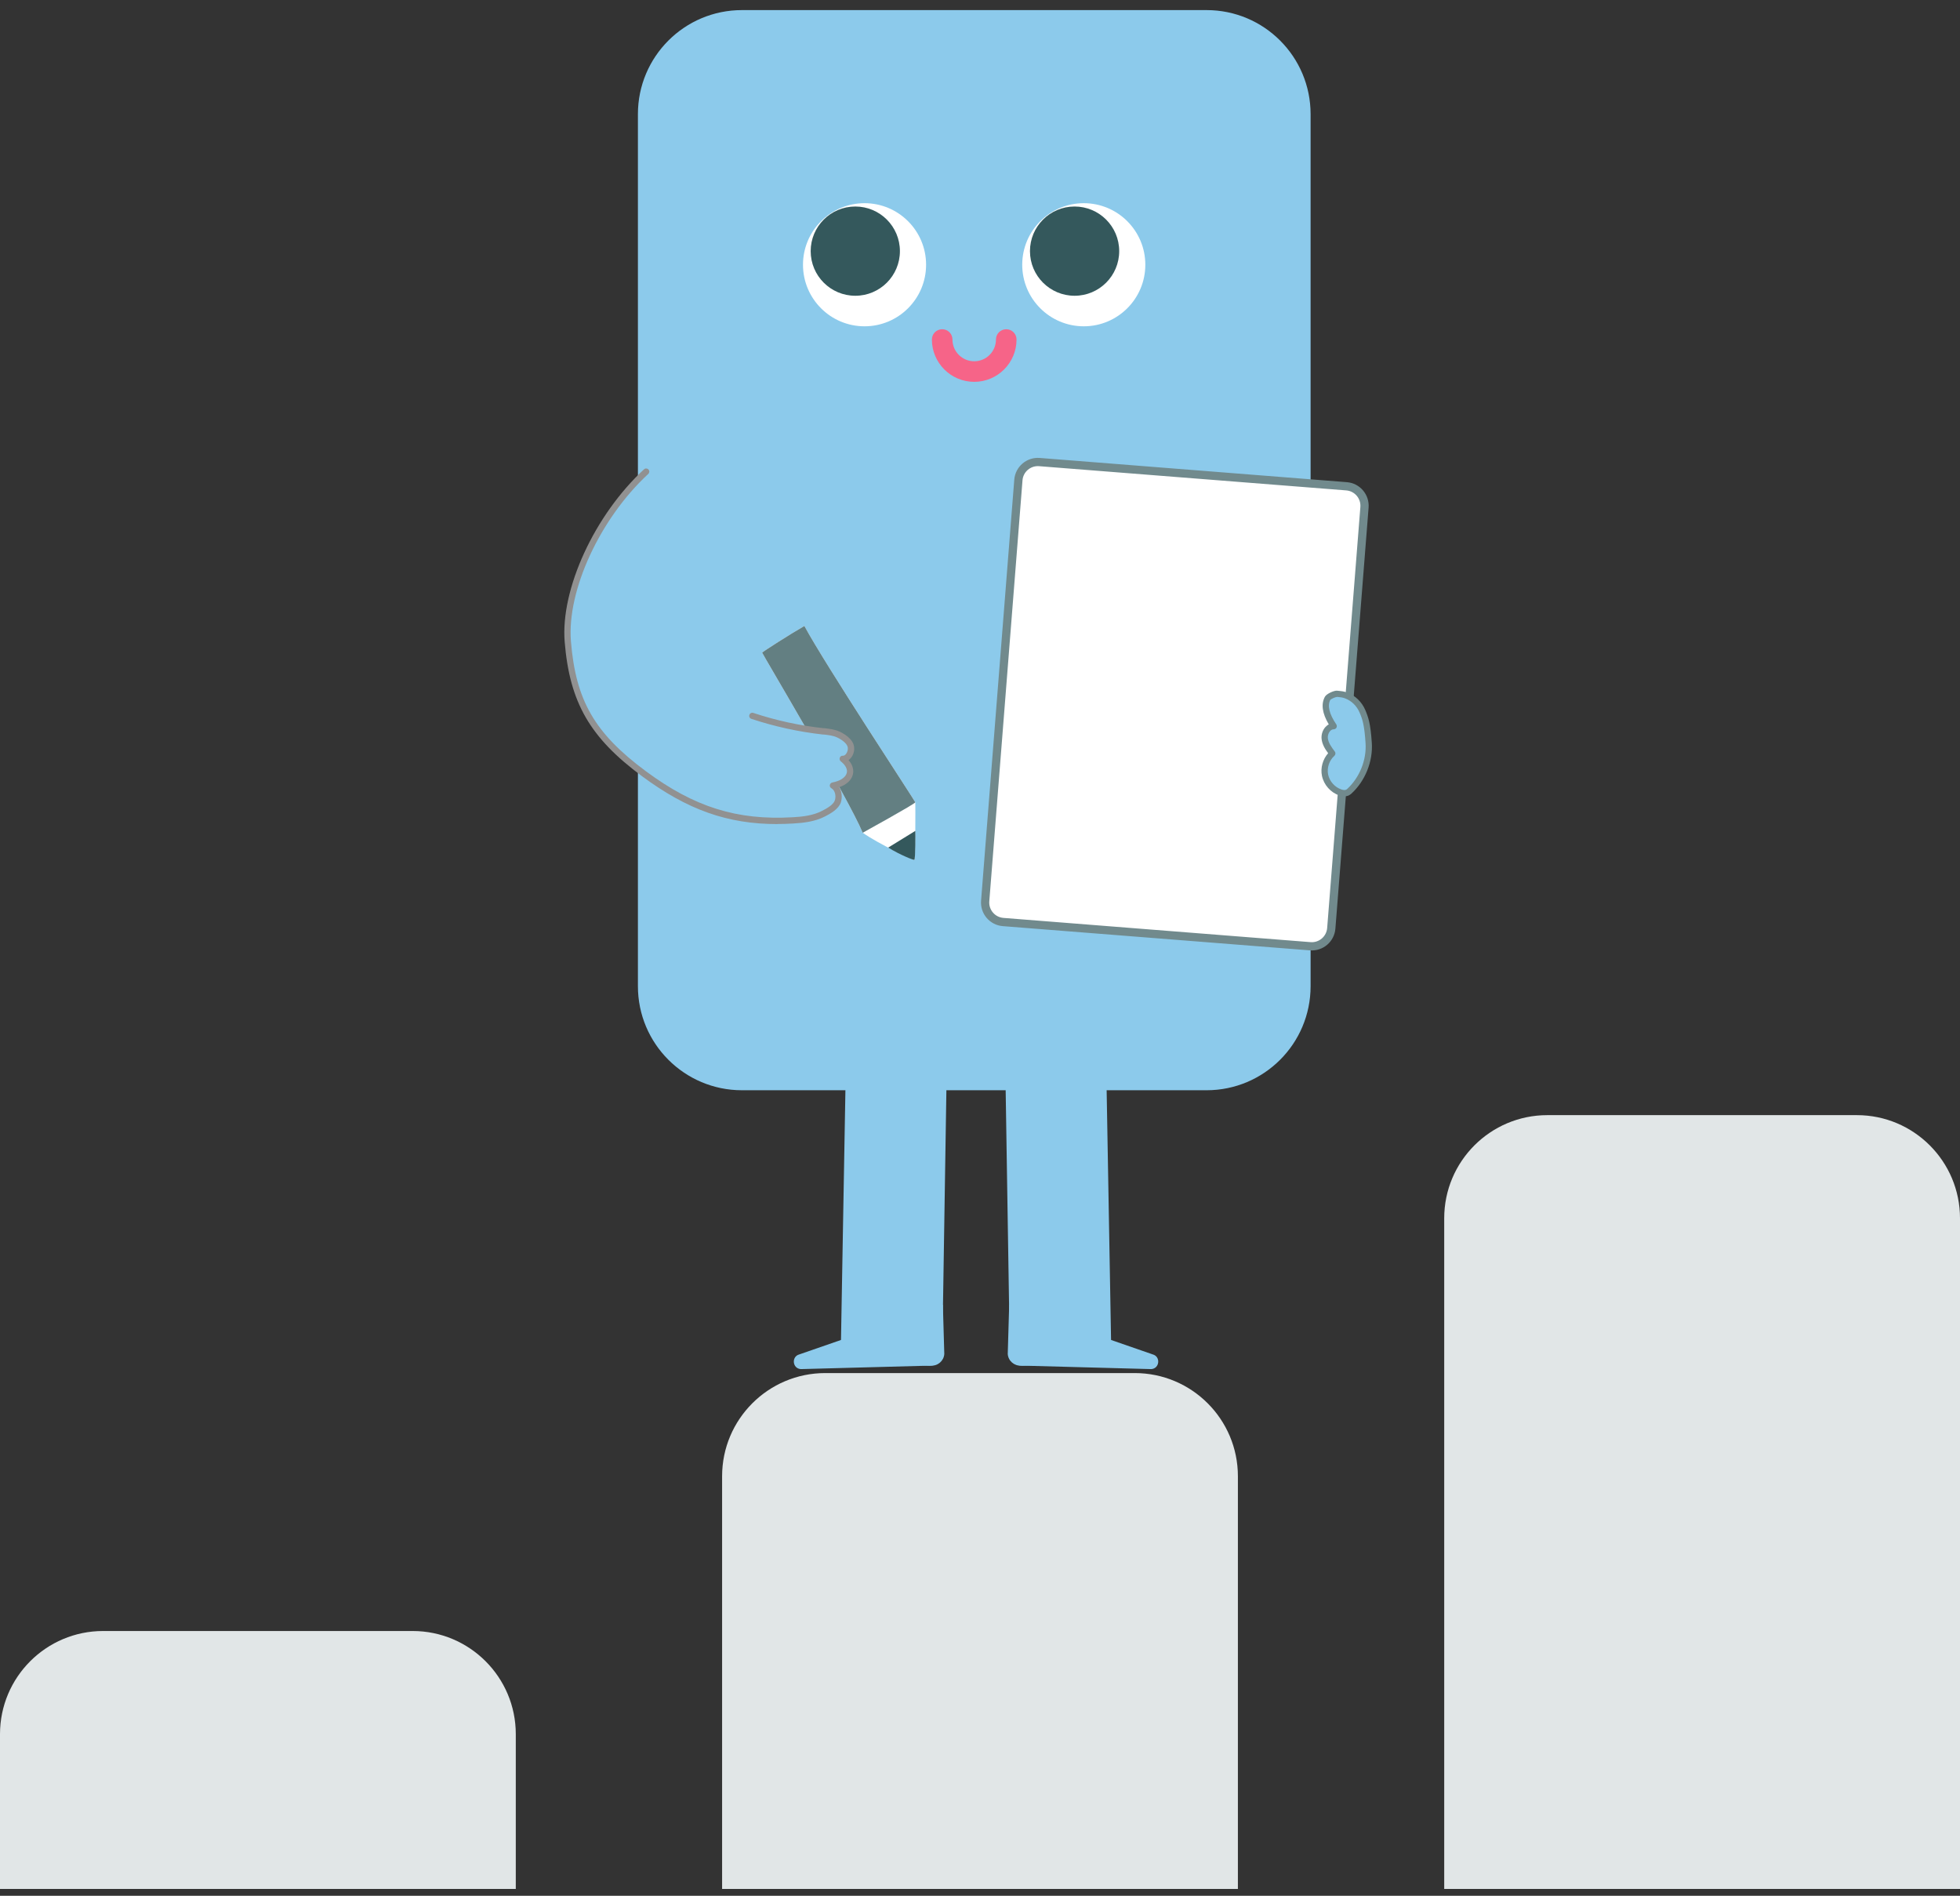
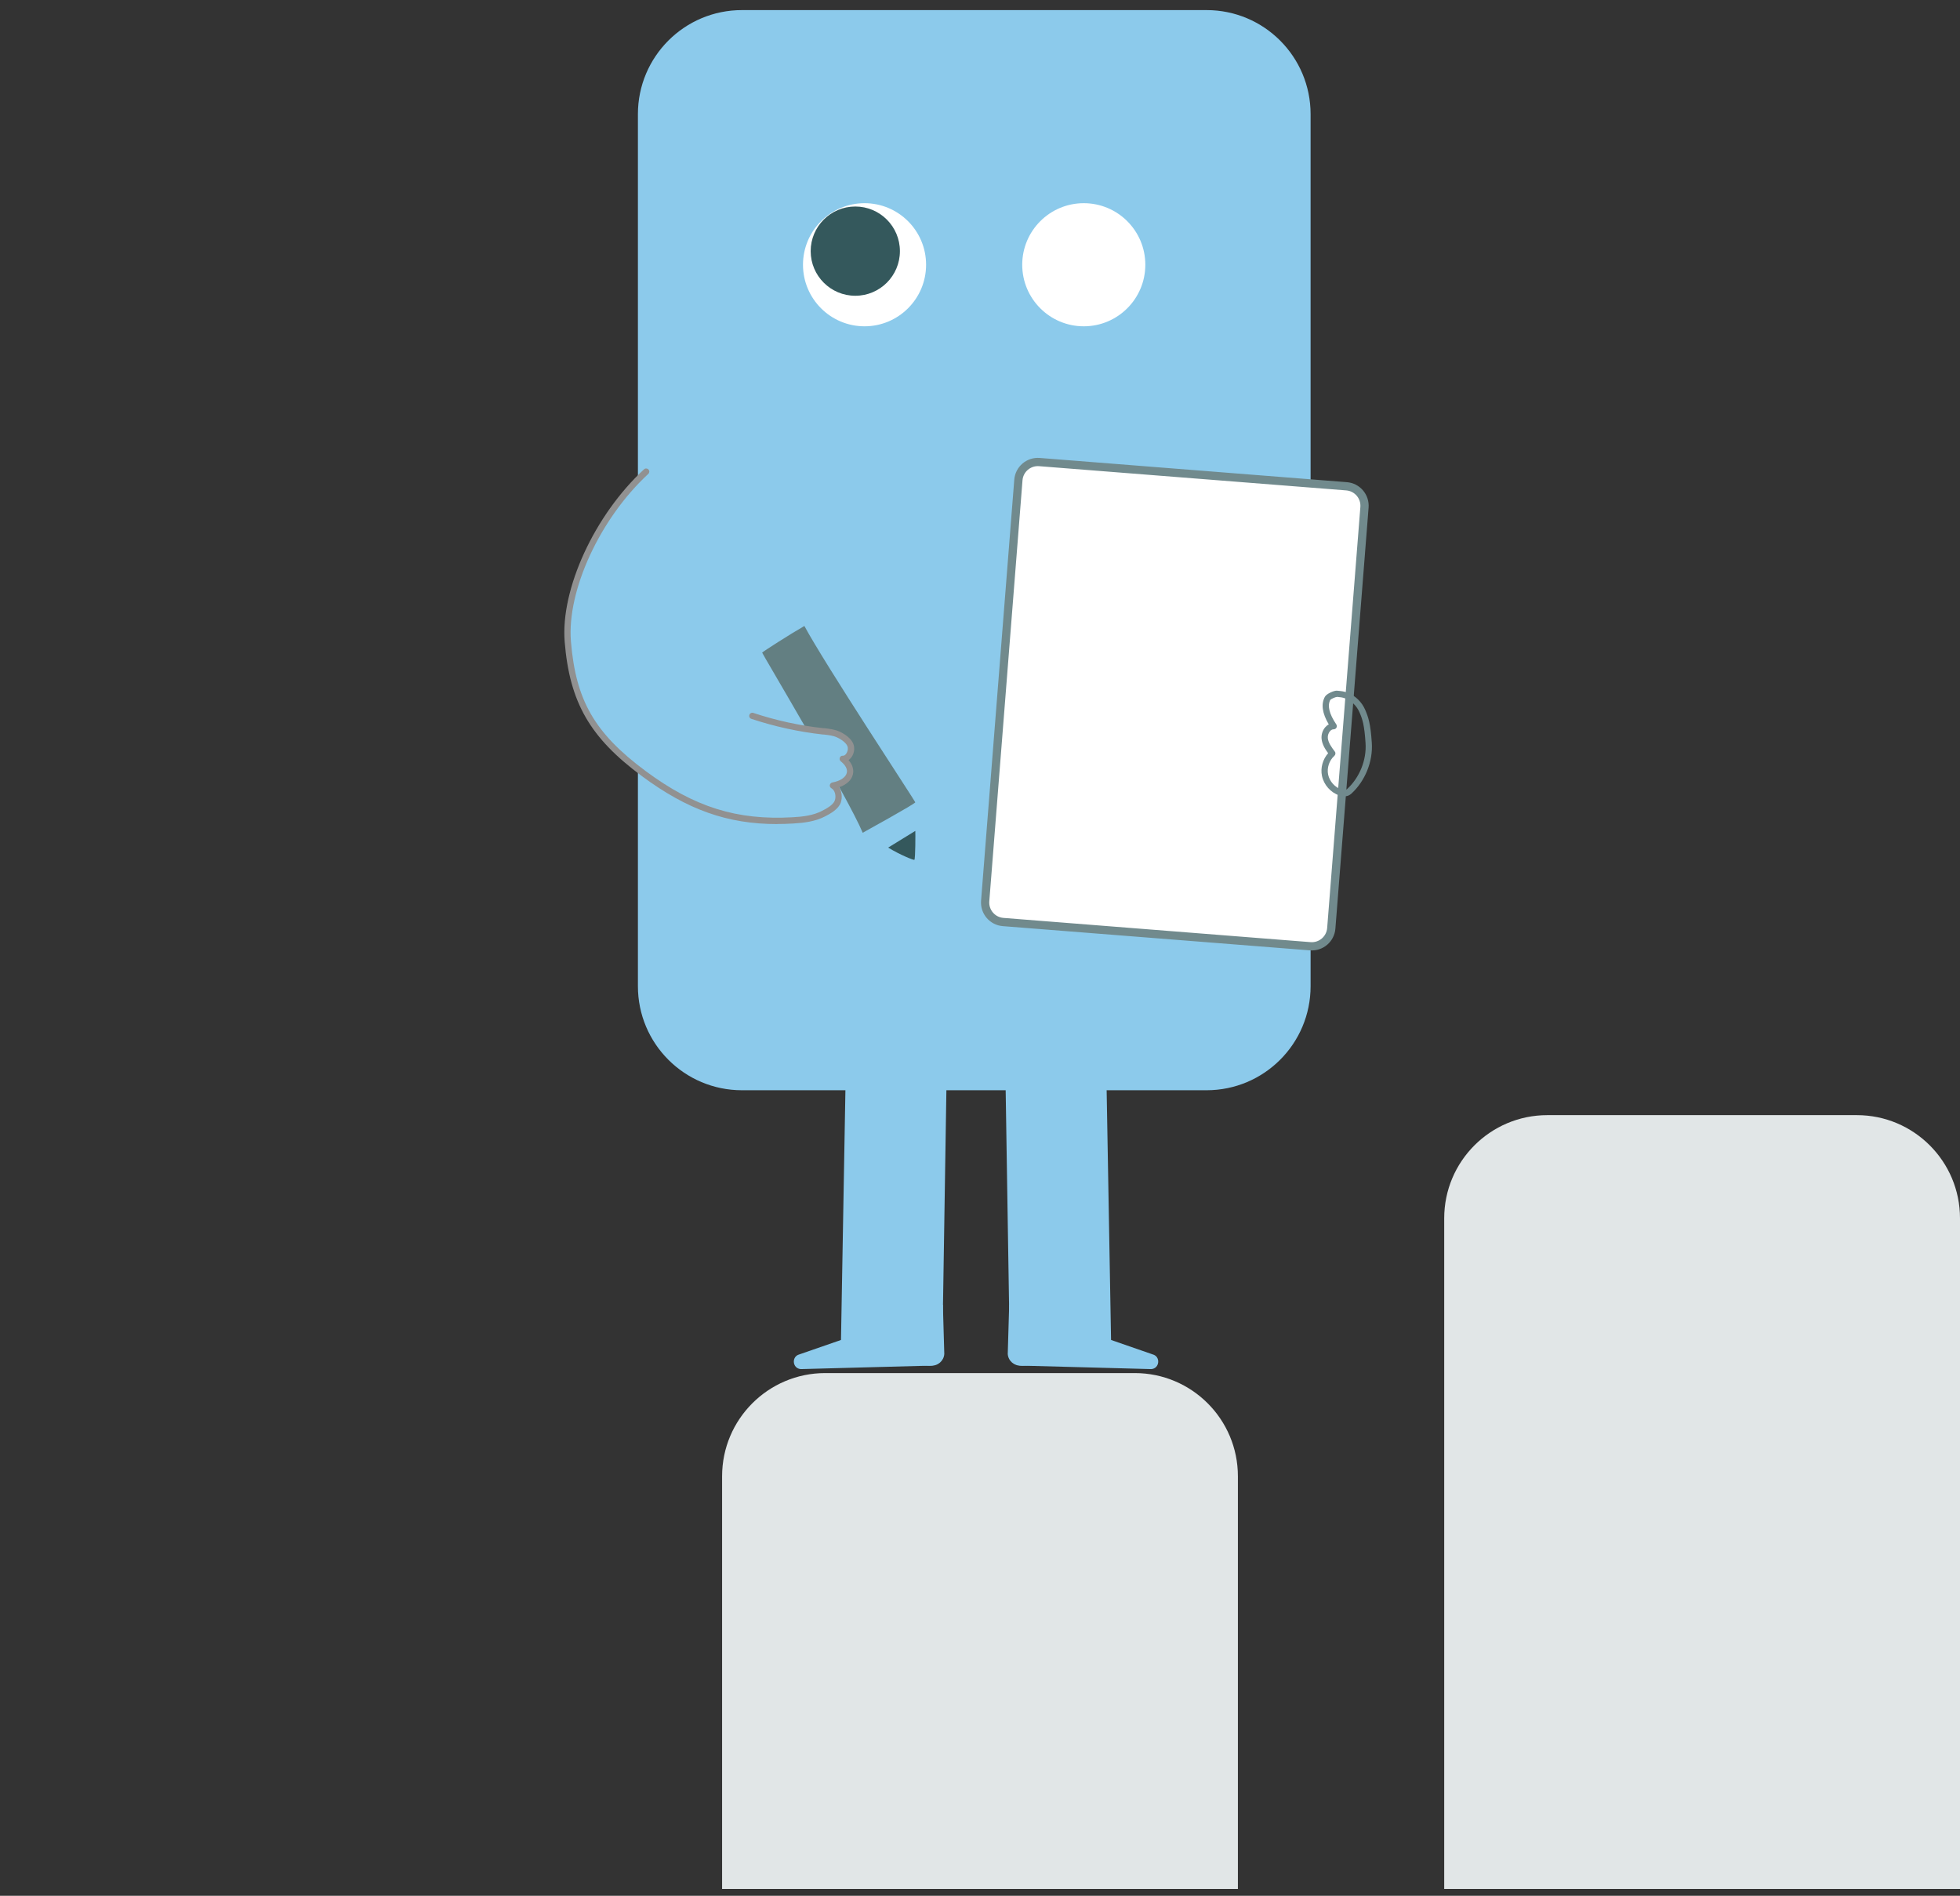
<svg xmlns="http://www.w3.org/2000/svg" width="152" height="147" viewBox="0 0 152 147" fill="none">
  <rect x="0" y="0" width="152" height="147" fill="#333333" stroke="none" />
  <path d="M93.572 0.783H57.538C53.082 0.783 49.471 4.394 49.471 8.85V76.47C49.471 80.925 53.082 84.537 57.538 84.537H93.572C98.027 84.537 101.638 80.925 101.638 76.47V8.85C101.638 4.394 98.027 0.783 93.572 0.783Z" fill="#8CCAEB" />
  <path d="M67.046 25.301C69.682 25.301 71.819 23.164 71.819 20.528C71.819 17.892 69.682 15.755 67.046 15.755C64.41 15.755 62.273 17.892 62.273 20.528C62.273 23.164 64.41 25.301 67.046 25.301Z" fill="white" />
  <path d="M66.329 22.933C68.24 22.933 69.789 21.384 69.789 19.473C69.789 17.562 68.24 16.013 66.329 16.013C64.418 16.013 62.869 17.562 62.869 19.473C62.869 21.384 64.418 22.933 66.329 22.933Z" fill="#34585C" />
  <path d="M84.048 25.301C86.684 25.301 88.821 23.164 88.821 20.528C88.821 17.892 86.684 15.755 84.048 15.755C81.412 15.755 79.275 17.892 79.275 20.528C79.275 23.164 81.412 25.301 84.048 25.301Z" fill="white" />
-   <path d="M83.335 22.933C85.246 22.933 86.795 21.384 86.795 19.473C86.795 17.562 85.246 16.013 83.335 16.013C81.424 16.013 79.875 17.562 79.875 19.473C79.875 21.384 81.424 22.933 83.335 22.933Z" fill="#34585C" />
-   <path d="M75.551 29.608C73.742 29.608 72.269 28.136 72.269 26.326C72.269 25.885 72.625 25.529 73.067 25.529C73.509 25.529 73.864 25.885 73.864 26.326C73.864 27.259 74.619 28.013 75.551 28.013C76.484 28.013 77.238 27.259 77.238 26.326C77.238 25.885 77.594 25.529 78.036 25.529C78.478 25.529 78.833 25.885 78.833 26.326C78.833 28.136 77.361 29.608 75.551 29.608Z" fill="#F66488" />
  <path d="M72.033 105.897L65.193 105.418L65.69 77.353L73.499 77.893L73.07 104.995C73.033 105.529 72.567 105.933 72.033 105.897Z" fill="#8CCAEB" />
  <path d="M73.121 101.166L73.231 104.987C73.195 105.521 72.728 105.926 72.195 105.889L62.104 106.159C61.447 106.116 61.361 105.184 61.993 105.018L73.115 101.166H73.121Z" fill="#8CCAEB" />
  <path d="M79.351 105.897L86.191 105.418L85.694 77.353L77.885 77.893L78.314 104.995C78.351 105.529 78.817 105.933 79.351 105.897Z" fill="#8CCAEB" />
  <path d="M78.263 101.166L78.152 104.987C78.189 105.521 78.655 105.926 79.189 105.889L89.28 106.159C89.937 106.116 90.023 105.184 89.391 105.018L78.269 101.166H78.263Z" fill="#8CCAEB" />
  <path d="M104.426 37.706L80.606 35.828C79.772 35.762 79.042 36.385 78.977 37.219L76.402 69.863C76.336 70.698 76.959 71.427 77.793 71.493L101.613 73.372C102.447 73.438 103.177 72.815 103.242 71.981L105.817 39.336C105.883 38.502 105.26 37.772 104.426 37.706Z" fill="white" stroke="#718A8D" stroke-width="0.64" stroke-miterlimit="10" />
-   <path d="M105.655 55.14C105.416 54.588 104.962 54.14 104.398 53.932C104.159 53.84 103.968 53.828 103.668 53.797C103.545 53.785 103.042 53.999 102.968 54.134C102.588 54.821 102.987 55.668 103.429 56.312C102.987 56.312 102.686 56.821 102.735 57.263C102.778 57.705 103.061 58.079 103.324 58.428C102.858 58.839 102.637 59.508 102.76 60.121C102.883 60.729 103.355 61.256 103.944 61.453C104.122 61.514 104.324 61.539 104.496 61.465C104.545 61.44 104.594 61.41 104.637 61.373C105.649 60.441 106.238 58.993 106.146 57.619C106.048 56.116 105.882 55.662 105.655 55.147V55.14Z" fill="#8CCAEB" />
  <path d="M104.263 61.745C104.14 61.745 104.011 61.721 103.87 61.678C103.195 61.457 102.668 60.862 102.52 60.163C102.391 59.543 102.582 58.874 102.999 58.402C102.766 58.089 102.533 57.721 102.49 57.286C102.459 56.961 102.569 56.617 102.784 56.378C102.864 56.292 102.95 56.218 103.048 56.169C102.539 55.31 102.434 54.586 102.753 54.016C102.882 53.789 103.471 53.531 103.692 53.556C104.017 53.587 104.226 53.605 104.483 53.703C105.103 53.936 105.606 54.421 105.876 55.047C106.115 55.611 106.287 56.096 106.385 57.599C106.483 59.046 105.87 60.561 104.796 61.543C104.735 61.598 104.667 61.641 104.594 61.678C104.49 61.727 104.379 61.745 104.256 61.745H104.263ZM103.686 54.041C103.563 54.041 103.232 54.194 103.171 54.261C102.925 54.709 103.079 55.353 103.631 56.169C103.68 56.243 103.686 56.341 103.643 56.421C103.6 56.5 103.52 56.549 103.428 56.549C103.299 56.549 103.201 56.629 103.146 56.691C103.023 56.832 102.956 57.04 102.974 57.23C103.011 57.586 103.232 57.899 103.514 58.273C103.594 58.371 103.575 58.519 103.483 58.605C103.085 58.96 102.888 59.543 102.999 60.065C103.109 60.586 103.52 61.046 104.023 61.212C104.183 61.267 104.312 61.273 104.397 61.23C104.422 61.218 104.447 61.199 104.471 61.181C105.44 60.291 105.986 58.93 105.9 57.623C105.808 56.194 105.655 55.746 105.428 55.23C105.213 54.727 104.802 54.335 104.312 54.151C104.115 54.077 103.95 54.059 103.686 54.034V54.041Z" fill="#718A8D" />
-   <path d="M66.903 64.572C65.823 61.94 59.087 50.653 59.105 50.604C59.124 50.549 61.308 49.15 62.381 48.537C63.946 51.463 70.97 62.112 70.982 62.21C70.994 62.315 70.994 66.639 70.914 66.676C70.853 66.707 68.093 65.419 66.909 64.572H66.903Z" fill="white" />
  <path d="M70.983 64.427C70.995 64.531 70.995 66.629 70.909 66.672C70.848 66.703 69.799 66.286 68.879 65.722" fill="#34585C" />
  <path d="M66.903 64.572C65.823 61.94 59.087 50.653 59.105 50.604C59.124 50.549 61.308 49.15 62.381 48.537C63.946 51.463 70.97 62.112 70.982 62.21C70.994 62.315 66.903 64.572 66.903 64.572Z" fill="#637F82" />
  <path d="M50.108 36.57C46.071 40.294 43.722 45.974 44.029 49.753C44.434 54.691 46.176 57.219 49.93 59.998C53.684 62.776 57.015 63.875 61.475 63.623C62.291 63.58 63.125 63.482 63.861 63.096C64.248 62.893 64.806 62.593 64.966 62.151C65.125 61.709 64.984 61.12 64.591 60.918C65.88 60.697 66.432 59.709 65.352 58.85C65.751 58.863 66.051 58.372 65.99 57.93C65.929 57.489 65.401 57.139 65.027 56.961C64.653 56.783 64.248 56.746 63.849 56.703C61.99 56.507 60.15 56.102 58.353 55.507" fill="#8CCAEB" />
  <path d="M60.275 63.898C56.404 63.898 53.294 62.782 49.791 60.187C45.742 57.193 44.178 54.463 43.792 49.77C43.46 45.685 46.104 39.937 49.944 36.391C50.043 36.299 50.196 36.305 50.288 36.403C50.38 36.501 50.374 36.655 50.276 36.747C46.534 40.2 43.957 45.783 44.276 49.727C44.651 54.316 46.117 56.856 50.08 59.794C53.84 62.579 57.14 63.616 61.465 63.37C62.244 63.328 63.06 63.236 63.753 62.873C64.072 62.708 64.612 62.426 64.741 62.064C64.864 61.708 64.741 61.26 64.483 61.125C64.391 61.076 64.336 60.978 64.354 60.874C64.373 60.769 64.453 60.69 64.551 60.671C65.146 60.567 65.575 60.285 65.667 59.935C65.741 59.653 65.575 59.328 65.201 59.033C65.121 58.966 65.091 58.855 65.127 58.757C65.164 58.659 65.232 58.592 65.361 58.598C65.459 58.61 65.544 58.536 65.594 58.481C65.71 58.346 65.772 58.138 65.747 57.96C65.704 57.653 65.275 57.346 64.919 57.181C64.606 57.033 64.256 56.997 63.882 56.954H63.815C61.944 56.745 60.079 56.34 58.269 55.739C58.14 55.696 58.073 55.561 58.116 55.432C58.159 55.304 58.294 55.236 58.422 55.279C60.195 55.868 62.029 56.267 63.87 56.463H63.937C64.33 56.512 64.741 56.555 65.133 56.739C65.434 56.88 66.146 57.279 66.232 57.892C66.281 58.218 66.176 58.567 65.956 58.806C65.906 58.855 65.857 58.904 65.808 58.941C66.219 59.408 66.195 59.825 66.14 60.058C66.029 60.499 65.643 60.849 65.078 61.039C65.293 61.383 65.33 61.855 65.207 62.223C65.017 62.763 64.373 63.1 63.986 63.303C63.207 63.708 62.33 63.806 61.502 63.855C61.085 63.88 60.68 63.892 60.287 63.892L60.275 63.898Z" fill="#919191" />
-   <path d="M0 134.467C0 130.049 3.582 126.467 8 126.467H32C36.418 126.467 40 130.049 40 134.467V146.467H0V134.467Z" fill="#E1E6E7" />
  <path d="M56 114.467C56 110.049 59.582 106.467 64 106.467H88C92.418 106.467 96 110.049 96 114.467V146.467H56V114.467Z" fill="#E1E6E7" />
  <path d="M112 94.467C112 90.049 115.582 86.467 120 86.467H144C148.418 86.467 152 90.049 152 94.467V146.467H112V94.467Z" fill="#E1E6E7" />
</svg>